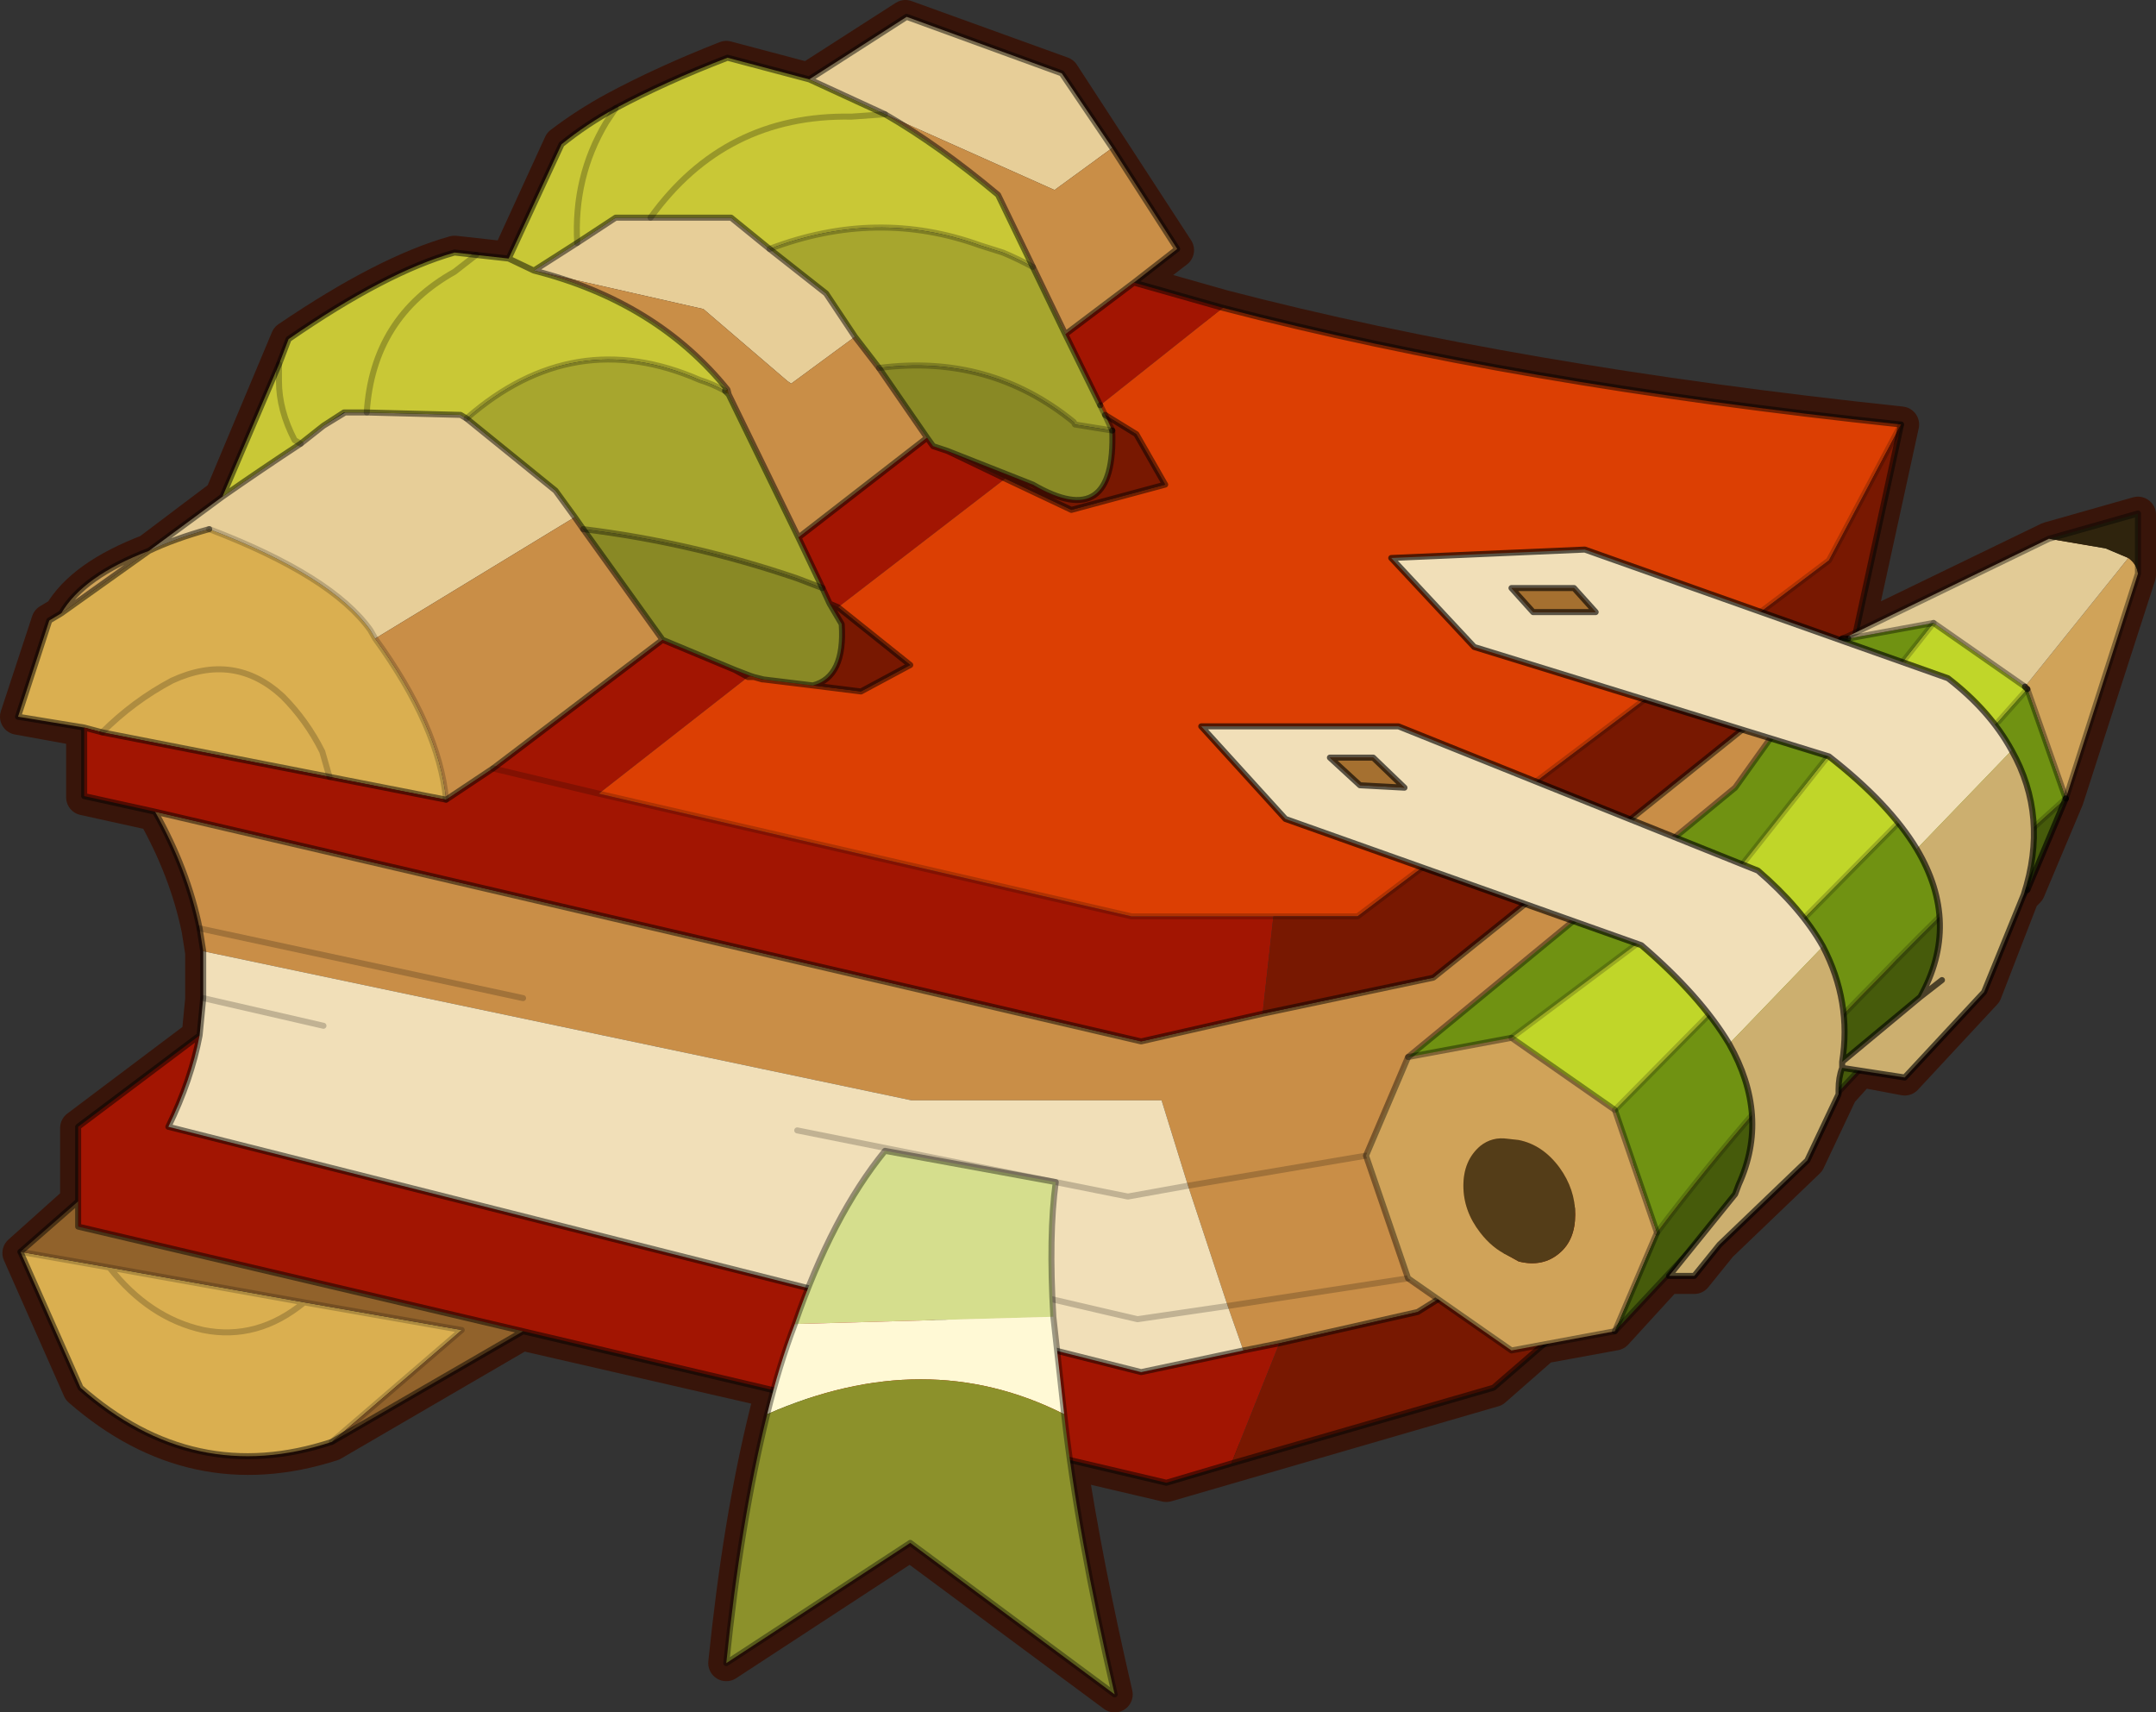
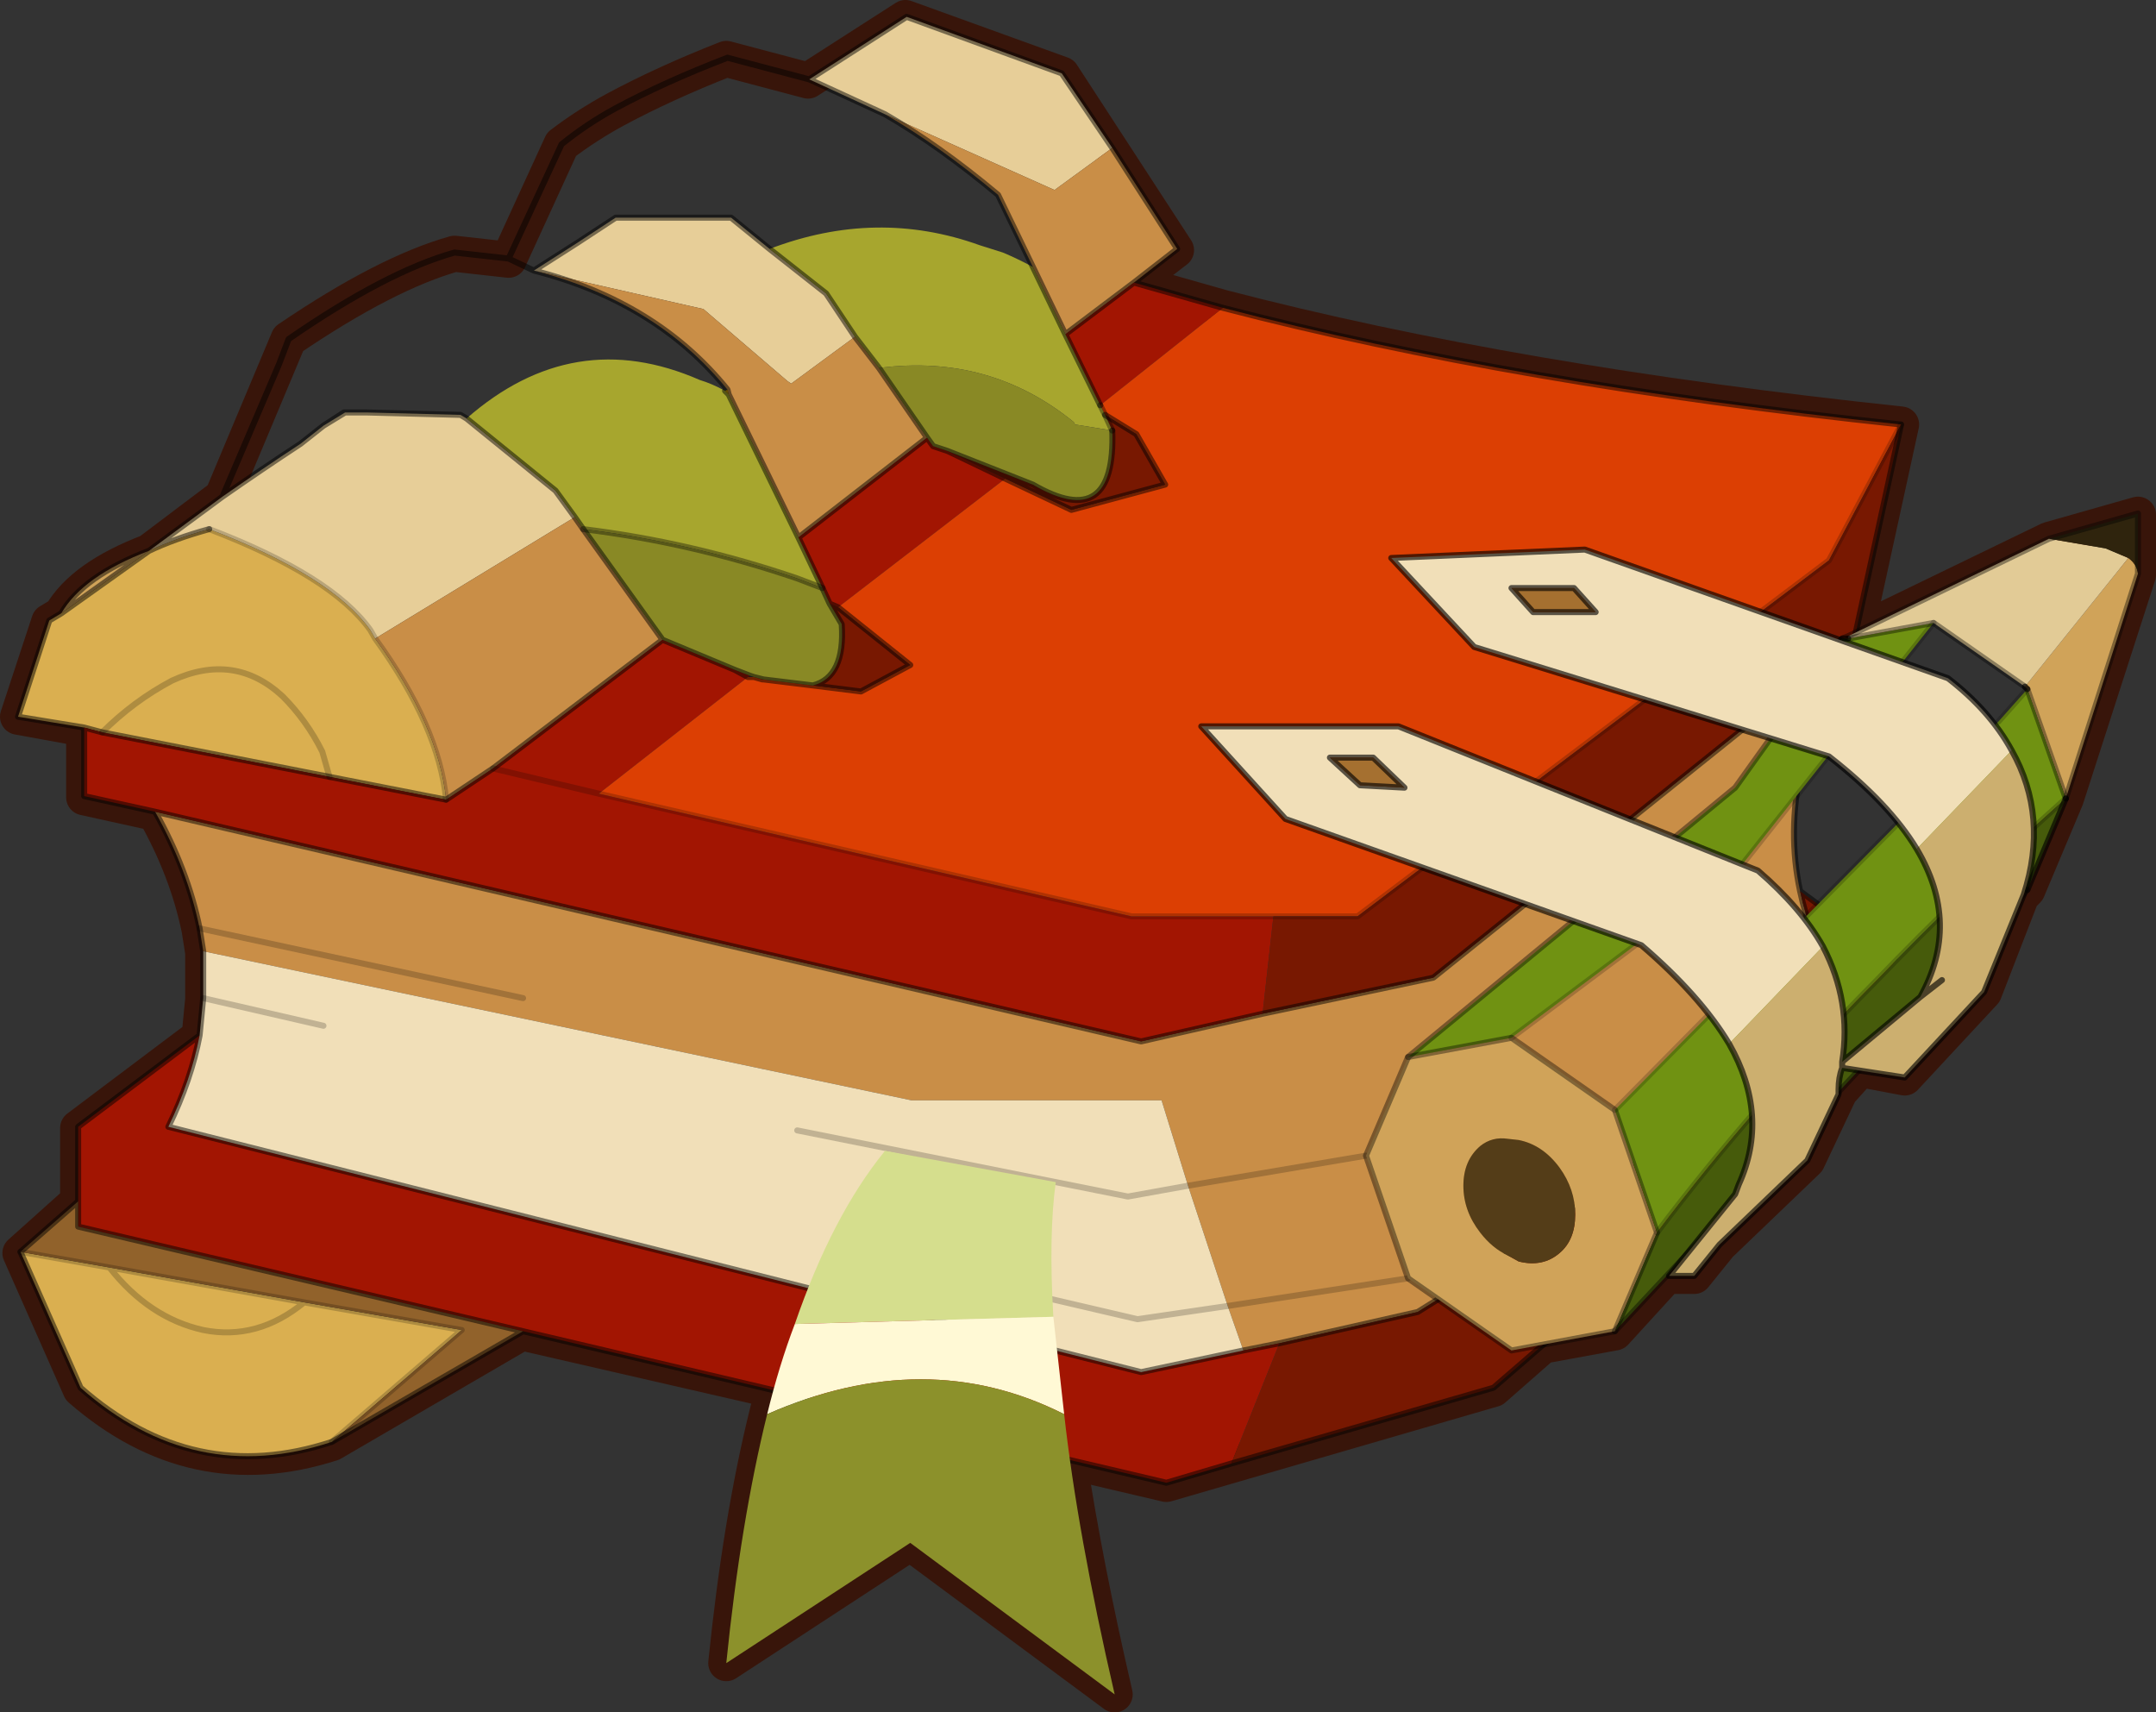
<svg xmlns="http://www.w3.org/2000/svg" xmlns:xlink="http://www.w3.org/1999/xlink" width="89.65px" height="71.2px">
  <rect width="100%" height="100%" fill="#333333" stroke="none" />
  <g transform="matrix(1, 0, 0, 1, -207.6, -127.45)">
    <use xlink:href="#object-0" width="89.65" height="71.2" transform="matrix(1, 0, 0, 1, 207.6, 127.45)" />
  </g>
  <defs>
    <g transform="matrix(1, 0, 0, 1, -207.6, -127.45)" id="object-0">
      <path fill="none" stroke="#38150a" stroke-width="1.5" stroke-linecap="round" stroke-linejoin="round" d="M241.2 130.8L245.25 128.2L251.75 130.55L256.5 137.85L254.75 139.2L258.45 140.25Q270.55 143.4 286.65 145.1L284.75 153.8L292.8 149.9L296.5 148.85L296.5 151.35L293.5 160.65L291.9 164.45L291.65 164.7L290.1 168.7L286.8 172.25L284.95 171.9L284.05 172.9L284.05 172.95L282.75 175.7L279.1 179.2L278.05 180.5L277 180.5L277.4 179.95L274.75 182.85L271.75 183.4L269.7 185.2L256.1 189.15L252.05 188.2Q252.7 192.5 253.95 197.9L245.45 191.6L237.8 196.6Q238.4 190.7 239.5 186.25L239.75 185.25L229.3 182.85L221.4 187.45Q215.65 189.3 210.95 185.2L208.45 179.55L210.85 177.4L210.85 174.35L215.9 170.55L216.05 169L216.05 167.05L215.9 166.1Q215.4 163.65 214.05 161.25L211.1 160.6L211.1 157.75L208.35 157.25L209.65 153.3L210.15 153Q211.05 151.45 213.8 150.4L216.85 148.1L219.6 141.55Q223.65 138.8 226.5 138L228.75 138.25L230.95 133.45Q232 132.65 233.2 132Q235.25 130.9 237.8 129.9L241.2 130.8" />
      <path fill-rule="evenodd" fill="#daaf50" stroke="none" d="M211.1 157.7L208.35 157.25L209.65 153.25L210.15 152.95L213.8 150.35Q214.85 149.85 216.3 149.45Q221.4 151.4 223 153.65L223.2 154Q225.85 157.65 226.15 160.7L221.3 159.75L221 158.7Q220.35 157.4 219.35 156.4Q217.35 154.55 214.75 155.75Q213.15 156.6 211.85 157.9L211.1 157.7M221.4 187.4Q215.65 189.3 210.95 185.15L208.45 179.5L212.15 180.15Q213.8 182.25 216.05 182.75Q218.3 183.2 220.25 181.6Q218.3 183.2 216.05 182.75Q213.8 182.25 212.15 180.15L220.25 181.6L226.8 182.75L221.4 187.4M211.85 157.9Q213.15 156.6 214.75 155.75Q217.35 154.55 219.35 156.4Q220.35 157.4 221 158.7L221.3 159.75L211.85 157.9" />
      <path fill-rule="evenodd" fill="#d0a359" stroke="none" d="M210.15 152.95Q211.05 151.4 213.8 150.35L210.15 152.95" />
      <path fill-rule="evenodd" fill="#e7ce98" stroke="none" d="M213.8 150.35L216.85 148.1Q218.5 146.95 220.1 145.9L221.05 145.15L221.95 144.6L222.85 144.6L226.75 144.7L227 144.85L230.7 147.85L231.5 148.95L223.2 154L223 153.65Q221.4 151.4 216.3 149.45Q214.85 149.85 213.8 150.35M241.25 130.75L245.3 128.15L251.75 130.5L253.85 133.6L251.45 135.35L244.4 132.2L241.25 130.75M231.6 137.55L233.2 136.5L234.65 136.5L238 136.5L239.6 137.8L241.95 139.65L243.15 141.45L240.5 143.4L240.35 143.3L236.85 140.3L229.8 138.7L231.6 137.55" />
-       <path fill-rule="evenodd" fill="#c9c836" stroke="none" d="M216.85 148.1L219.2 142.6L219.6 141.55Q223.65 138.75 226.5 137.95L227.4 138.05L228.75 138.2L230.95 133.45Q232 132.6 233.2 131.95Q235.25 130.85 237.85 129.85L241.25 130.75L244.4 132.2L243 132.3Q237.75 132.2 234.65 136.5L233.2 136.5L231.6 137.55Q231.45 134.8 232.8 132.55L233.2 131.95L232.8 132.55Q231.45 134.8 231.6 137.55L229.8 138.7L228.75 138.2L229.8 138.7Q234.9 140 237.85 143.65L237.75 143.7Q237.2 143.4 236.7 143.25Q231.45 140.95 227 144.85L226.75 144.7L222.85 144.6L221.95 144.6L221.9 144.6L221.05 145.15L220.1 145.9L219.85 145.75Q219.2 144.5 219.2 143.3L219.2 142.6L219.2 143.3Q219.2 144.5 219.85 145.75L220.1 145.9Q218.5 146.95 216.85 148.1M227.4 138.05L226.5 138.75Q223.1 140.65 222.85 144.6Q223.1 140.65 226.5 138.75L227.4 138.05M234.65 136.5Q237.75 132.2 243 132.3L244.4 132.2Q246.65 133.5 249.1 135.55L250.55 138.55Q249.9 138.2 249.3 137.95L248.35 137.65Q244.05 136.1 239.6 137.8L238 136.5L234.65 136.5" />
      <path fill-rule="evenodd" fill="#c98e47" stroke="none" d="M253.85 133.6L256.55 137.8L254.75 139.2L251.9 141.35L250.55 138.55L249.1 135.55Q246.65 133.5 244.4 132.2L251.45 135.35L253.85 133.6M284.7 154.05Q281.4 159.6 282.45 164.5Q282.85 166.4 283.9 168.25Q277.75 175.1 266.55 182L260.8 183.3L259.3 183.6L258.65 181.75L257 176.75L255.9 173.2L245.5 173.2L216.05 167L215.9 166.05Q215.4 163.6 214.05 161.2L255.05 170.75L260.1 169.6L267.2 168.1L284.7 154.05M226.15 160.7Q225.85 157.65 223.2 154L231.5 148.95L231.85 149.45L235.15 154.05L228.1 159.4L226.15 160.7M229.8 138.7L236.85 140.3L240.35 143.3L240.5 143.4L243.15 141.45L244.15 142.75L246.15 145.65L240.8 149.8L237.9 143.85L237.85 143.65Q234.9 140 229.8 138.7M266.15 180.6L258.65 181.75L266.15 180.6M264.4 175.5L257 176.75L264.4 175.5M229.35 168.95L215.9 166.05L229.35 168.95" />
      <path fill-rule="evenodd" fill="#a21502" stroke="none" d="M254.75 139.2L258.45 140.25L253.35 144.3L251.9 141.35L254.75 139.2M258.8 188.3L256.1 189.1L229.35 182.8L210.85 178.45L210.85 177.4L210.85 174.3L215.9 170.5Q215.55 172.35 214.6 174.3L255.05 184.5L259.3 183.6L260.8 183.3L258.8 188.3M214.05 161.2L211.1 160.55L211.1 157.7L211.85 157.9L221.3 159.75L226.15 160.7L228.1 159.4L232.5 160.45L238.7 155.6L238.15 155.3L238.7 155.6L238.8 155.55L238.15 155.3L235.15 154.05L228.1 159.4L232.5 160.45L254.65 165.55L260.55 165.55L260.1 169.6L255.05 170.75L214.05 161.2M240.8 149.8L246.15 145.65L246.4 146L247 146.2L249.4 147.35L242.45 152.7L242.1 152.55L241.8 151.9L240.8 149.8" />
      <path fill-rule="evenodd" fill="#dc3f03" stroke="none" d="M258.45 140.25Q270.55 143.4 286.65 145.1L283.65 150.75L264.05 165.55L260.55 165.55L254.65 165.55L232.5 160.45L238.7 155.6L238.95 155.6L239.3 155.7L239.35 155.7L241.4 155.95L243.4 156.2L245.45 155.1L242.45 152.7L249.4 147.35L252.15 148.65L256.05 147.6L254.85 145.5L253.55 144.7L253.35 144.3L258.45 140.25" />
      <path fill-rule="evenodd" fill="#781801" stroke="none" d="M286.65 145.1L284.7 154.05L267.2 168.1L260.1 169.6L260.55 165.55L264.05 165.55L283.65 150.75L286.65 145.1M282.45 164.5L286.65 167.6L283.9 172.85L269.7 185.15L258.8 188.3L260.8 183.3L266.55 182Q277.75 175.1 283.9 168.25Q282.85 166.4 282.45 164.5M253.85 145.35L253.55 144.7L254.85 145.5L256.05 147.6L252.15 148.65L249.4 147.35L247 146.2L250.55 147.6Q254 149.6 253.85 145.35M242.45 152.7L245.45 155.1L243.4 156.2L241.4 155.95Q242.75 155.6 242.6 153.4L242.1 152.55L242.45 152.7" />
      <path fill-rule="evenodd" fill="#91622b" stroke="none" d="M229.35 182.8L221.4 187.4L226.8 182.75L220.25 181.6L212.15 180.15L208.45 179.5L210.85 177.4L210.85 178.45L229.35 182.8" />
      <path fill-rule="evenodd" fill="#f1dfb8" stroke="none" d="M215.9 170.5L216.05 168.95L216.05 167L245.5 173.2L255.9 173.2L257 176.75L258.65 181.75L254.9 182.3L250.4 181.25L254.9 182.3L258.65 181.75L259.3 183.6L255.05 184.5L214.6 174.3Q215.55 172.35 215.9 170.5M240.75 174.45L254.5 177.2L257 176.75L254.5 177.2L240.75 174.45M221.05 170.1L216.05 168.95L221.05 170.1" />
      <path fill-rule="evenodd" fill="#a7a62e" stroke="none" d="M243.15 141.45L241.95 139.65L239.6 137.8Q244.05 136.1 248.35 137.65L249.3 137.95Q249.9 138.2 250.55 138.55L251.9 141.35L253.35 144.3L253.55 144.7L253.85 145.35L252.3 145.1L252.25 145Q248.75 142.15 244.15 142.75L243.15 141.45M237.9 143.85L240.8 149.8L241.8 151.9L240.75 151.5Q236.35 150 231.85 149.45L231.5 148.95L230.7 147.85L227 144.85Q231.45 140.95 236.7 143.25Q237.2 143.4 237.75 143.7L237.9 143.85" />
      <path fill-rule="evenodd" fill="#898925" stroke="none" d="M244.15 142.75Q248.75 142.15 252.25 145L252.3 145.1L253.85 145.35Q254 149.6 250.55 147.6L247 146.2L246.4 146L246.15 145.65L244.15 142.75M231.85 149.45Q236.35 150 240.75 151.5L241.8 151.9L242.1 152.55L242.6 153.4Q242.75 155.6 241.4 155.95L239.35 155.7L238.95 155.6L238.8 155.55L238.15 155.3L235.15 154.05L231.85 149.45" />
      <path fill-rule="evenodd" fill="#cc9900" stroke="none" d="M237.75 143.7L237.85 143.65L237.9 143.85L237.75 143.7" />
-       <path fill-rule="evenodd" fill="#cc3300" stroke="none" d="M238.95 155.6L238.7 155.6L238.8 155.55L238.95 155.6" />
      <path fill="none" stroke="#000000" stroke-opacity="0.49" stroke-width="0.25" stroke-linecap="round" stroke-linejoin="round" d="M211.1 157.7L208.35 157.25L209.65 153.25L210.15 152.95Q211.05 151.4 213.8 150.35L216.85 148.1L219.2 142.6L219.6 141.55Q223.65 138.75 226.5 137.95L227.4 138.05L228.75 138.2L230.95 133.45Q232 132.6 233.2 131.95Q235.25 130.85 237.85 129.85L241.25 130.75L245.3 128.15L251.75 130.5L253.85 133.6L256.55 137.8L254.75 139.2L258.45 140.25Q270.55 143.4 286.65 145.1L284.7 154.05Q281.4 159.6 282.45 164.5L286.65 167.6L283.9 172.85L269.7 185.15L258.8 188.3L256.1 189.1L229.35 182.8L221.4 187.4Q215.65 189.3 210.95 185.15L208.45 179.5L210.85 177.4L210.85 174.3L215.9 170.5L216.05 168.95L216.05 167L215.9 166.05Q215.4 163.6 214.05 161.2L211.1 160.55L211.1 157.7L211.85 157.9L221.3 159.75L226.15 160.7L228.1 159.4L235.15 154.05L238.15 155.3L238.7 155.6L238.95 155.6L239.3 155.7L239.35 155.7L241.4 155.95L243.4 156.2L245.45 155.1L242.45 152.7L242.1 152.55L241.8 151.9L240.8 149.8L237.9 143.85L237.85 143.65Q234.9 140 229.8 138.7L228.75 138.2M216.3 149.45Q214.85 149.85 213.8 150.35L210.15 152.95M220.1 145.9L221.05 145.15L221.9 144.6L221.95 144.6L222.85 144.6L226.75 144.7L227 144.85L230.7 147.85L231.5 148.95L231.85 149.45L235.15 154.05M231.6 137.55L233.2 136.5L234.65 136.5L238 136.5L239.6 137.8L241.95 139.65L243.15 141.45L244.15 142.75L246.15 145.65L240.8 149.8M244.4 132.2L241.25 130.75M229.8 138.7L231.6 137.55M250.55 138.55L249.1 135.55Q246.65 133.5 244.4 132.2M253.35 144.3L251.9 141.35L250.55 138.55M237.9 143.85L237.75 143.7M251.9 141.35L254.75 139.2M249.4 147.35L252.15 148.65L256.05 147.6L254.85 145.5L253.55 144.7M246.15 145.65L246.4 146L247 146.2L250.55 147.6Q254 149.6 253.85 145.35M247 146.2L249.4 147.35M259.3 183.6L260.8 183.3L266.55 182Q277.75 175.1 283.9 168.25Q282.85 166.4 282.45 164.5M260.1 169.6L267.2 168.1L284.7 154.05M260.1 169.6L255.05 170.75L214.05 161.2M242.1 152.55L242.6 153.4Q242.75 155.6 241.4 155.95M238.95 155.6L239.35 155.7M238.15 155.3L238.8 155.55L238.95 155.6M221.05 145.15L221.95 144.6M216.85 148.1Q218.5 146.95 220.1 145.9M259.3 183.6L255.05 184.5L214.6 174.3Q215.55 172.35 215.9 170.5M210.85 177.4L210.85 178.45L229.35 182.8" />
      <path fill="none" stroke="#000000" stroke-opacity="0.2" stroke-width="0.25" stroke-linecap="round" stroke-linejoin="round" d="M211.85 157.9Q213.15 156.6 214.75 155.75Q217.35 154.55 219.35 156.4Q220.35 157.4 221 158.7L221.3 159.75M226.15 160.7Q225.85 157.65 223.2 154L223 153.65Q221.4 151.4 216.3 149.45M232.5 160.45L254.65 165.55L260.55 165.55L264.05 165.55L283.65 150.75L286.65 145.1M258.65 181.75L266.15 180.6M258.65 181.75L254.9 182.3L250.4 181.25M257 176.75L264.4 175.5M257 176.75L254.5 177.2L240.75 174.45M228.1 159.4L232.5 160.45M212.15 180.15Q213.8 182.25 216.05 182.75Q218.3 183.2 220.25 181.6L212.15 180.15L208.45 179.5M216.05 168.95L221.05 170.1M215.9 166.05L229.35 168.95M220.25 181.6L226.8 182.75L221.4 187.4" />
-       <path fill="none" stroke="#000000" stroke-opacity="0.243" stroke-width="0.25" stroke-linecap="round" stroke-linejoin="round" d="M219.2 142.6L219.2 143.3Q219.2 144.5 219.85 145.75L220.1 145.9M222.85 144.6Q223.1 140.65 226.5 138.75L227.4 138.05M231.6 137.55Q231.45 134.8 232.8 132.55L233.2 131.95M234.65 136.5Q237.75 132.2 243 132.3L244.4 132.2M239.6 137.8Q244.05 136.1 248.35 137.65L249.3 137.95Q249.9 138.2 250.55 138.55M244.15 142.75Q248.75 142.15 252.25 145L252.3 145.1L253.85 145.35M237.75 143.7Q237.2 143.4 236.7 143.25Q231.45 140.95 227 144.85" />
      <path fill="none" stroke="#000000" stroke-opacity="0.361" stroke-width="0.25" stroke-linecap="round" stroke-linejoin="round" d="M253.85 145.35L253.55 144.7L253.35 144.3M231.85 149.45Q236.35 150 240.75 151.5L241.8 151.9" />
-       <path fill-rule="evenodd" fill="#c0d629" stroke="none" d="M274.75 173.6L270.45 170.6L280 163.45L288 153.35L291.8 156L291.9 156.1L290.7 157.45L290.5 157.65L274.75 173.6" />
      <path fill-rule="evenodd" fill="#d0a359" stroke="none" d="M270.45 170.6L274.75 173.6L276.5 178.7L274.75 182.8L270.45 183.6L266.15 180.6L264.4 175.5L266.15 171.4L270.45 170.6M291.9 156.1L291.8 156L296.1 150.65Q296.45 150.9 296.5 151.3L293.5 160.65L291.9 156.1M273.1 177.95Q273.1 176.9 272.45 176Q271.75 175.05 270.75 174.85L270.3 174.8Q269.65 174.7 269.15 175.1Q268.45 175.7 268.45 176.75Q268.45 177.8 269.15 178.7Q269.65 179.35 270.3 179.65L270.75 179.9Q271.75 180.15 272.45 179.55Q273.1 179 273.1 177.95" />
      <path fill-rule="evenodd" fill="#709212" stroke="none" d="M274.75 173.6L290.5 157.65L290.7 157.45L291.9 156.1L293.5 160.65Q289.25 164.45 285.6 168.25Q280.5 173.4 276.5 178.7L274.75 173.6M288 153.35L280 163.45L270.45 170.6L266.15 171.4L279.75 160.2L284.15 154.05L284.2 154L284.45 154L288 153.35" />
      <path fill-rule="evenodd" fill="#e2cb96" stroke="none" d="M291.8 156L288 153.35L284.45 154L284.45 153.9L292.8 149.85L295.15 150.25L296.1 150.65L291.8 156" />
      <path fill-rule="evenodd" fill="#465b0b" stroke="none" d="M274.75 182.8L276.5 178.7Q280.5 173.4 285.6 168.25Q289.25 164.45 293.5 160.65L291.9 164.45L274.75 182.8" />
      <path fill-rule="evenodd" fill="#543d18" stroke="none" d="M273.1 177.95Q273.1 179 272.45 179.55Q271.75 180.15 270.75 179.9L270.3 179.65Q269.65 179.35 269.15 178.7Q268.45 177.8 268.45 176.75Q268.45 175.7 269.15 175.1Q269.65 174.7 270.3 174.8L270.75 174.85Q271.75 175.05 272.45 176Q273.1 176.9 273.1 177.95" />
      <path fill-rule="evenodd" fill="#2f240d" stroke="none" d="M296.1 150.65L295.15 150.25L292.8 149.85L296.5 148.8L296.5 151.3Q296.45 150.9 296.1 150.65" />
      <path fill="none" stroke="#000000" stroke-opacity="0.38" stroke-width="0.25" stroke-linecap="round" stroke-linejoin="round" d="M270.45 170.6L274.75 173.6L276.5 178.7L274.75 182.8M291.8 156L288 153.35L284.45 154M270.45 170.6L266.15 171.4M293.5 160.65L291.9 156.1" />
      <path fill="none" stroke="#000000" stroke-opacity="0.2" stroke-width="0.25" stroke-linecap="round" stroke-linejoin="round" d="M274.75 173.6L290.5 157.65M290.7 157.45L291.9 156.1M288 153.35L280 163.45L270.45 170.6M276.5 178.7Q280.5 173.4 285.6 168.25Q289.25 164.45 293.5 160.65" />
      <path fill="none" stroke="#000000" stroke-opacity="0.624" stroke-width="0.25" stroke-linecap="round" stroke-linejoin="round" d="M291.9 156.1L291.8 156M293.5 160.65L291.9 164.45M284.45 154L284.2 154L284.15 154.05" />
      <path fill="none" stroke="#000000" stroke-opacity="0.4" stroke-width="0.25" stroke-linecap="round" stroke-linejoin="round" d="M266.15 171.4L264.4 175.5L266.15 180.6L270.45 183.6L274.75 182.8L291.9 164.45M296.5 151.3L296.5 148.8L292.8 149.85L284.45 153.9L284.2 154L284.45 153.9M296.5 151.3L293.5 160.65M284.15 154.05L279.75 160.2L266.15 171.4" />
      <path fill-rule="evenodd" fill="#f1dfb8" stroke="none" d="M287.3 162.75Q286.15 160.85 283.65 158.9L268.9 154.35L265.45 150.65L273.5 150.3L288.6 155.65Q290.35 157 291.25 158.65L287.3 162.75M279.5 170.85Q278.3 168.85 275.85 166.75L261.05 161.5L257.55 157.65L265.75 157.65L280.7 163.65Q282.5 165.2 283.4 166.8L279.5 170.85M264.7 158.95L262.9 158.95L264.15 160.1L266 160.2L264.7 158.95M273.05 151.9L270.45 151.9L271.35 152.9L273.95 152.9L273.05 151.9" />
      <path fill-rule="evenodd" fill="#ccaf6f" stroke="none" d="M287.3 162.75L291.25 158.65Q292.8 161.4 291.75 164.65L290.1 168.7L286.8 172.25L284.2 171.85Q284.05 172.25 284.05 172.75L284.05 172.95L282.75 175.7L279.1 179.2L278.05 180.5L277 180.5L279.75 177.1L279.9 176.7Q281.2 173.85 279.5 170.85L283.4 166.8Q284.6 169.1 284.2 171.6L287.45 168.9Q289.15 165.85 287.3 162.75M288.35 168.2L287.45 168.9L288.35 168.2M284.2 171.6L284.2 171.75L284.2 171.85L284.2 171.75L284.2 171.6" />
      <path fill-rule="evenodd" fill="#a57030" stroke="none" d="M264.7 158.95L266 160.2L264.15 160.1L262.9 158.95L264.7 158.95M273.05 151.9L273.95 152.9L271.35 152.9L270.45 151.9L273.05 151.9" />
      <path fill="none" stroke="#000000" stroke-opacity="0.631" stroke-width="0.25" stroke-linecap="round" stroke-linejoin="round" d="M291.25 158.65Q290.35 157 288.6 155.65L273.5 150.3L265.45 150.65L268.9 154.35L283.65 158.9Q286.15 160.85 287.3 162.75Q289.15 165.85 287.45 168.9L284.2 171.6Q284.6 169.1 283.4 166.8Q282.5 165.2 280.7 163.65L265.75 157.65L257.55 157.65L261.05 161.5L275.85 166.75Q278.3 168.85 279.5 170.85Q281.2 173.85 279.9 176.7L279.75 177.1L277 180.5L278.05 180.5L279.1 179.2L282.75 175.7L284.05 172.95L284.05 172.75Q284.05 172.25 284.2 171.85L286.8 172.25L290.1 168.7L291.75 164.65Q292.8 161.4 291.25 158.65M264.7 158.95L266 160.2L264.15 160.1L262.9 158.95L264.7 158.95M273.05 151.9L273.95 152.9L271.35 152.9L270.45 151.9L273.05 151.9M287.45 168.9L288.35 168.2M284.2 171.85L284.2 171.75L284.2 171.6" />
      <path fill-rule="evenodd" fill="#d5de8d" stroke="none" d="M240.65 182.5Q242.2 178 244.4 175.3L251.5 176.6Q251.2 178.8 251.4 182.2L240.65 182.5" />
      <path fill-rule="evenodd" fill="#fff9d5" stroke="none" d="M251.4 182.2L251.85 186.25Q246.1 183.35 239.5 186.25Q240 184.2 240.65 182.5L251.4 182.2" />
      <path fill-rule="evenodd" fill="#8c912b" stroke="none" d="M251.85 186.25Q252.4 191.2 253.95 197.9L245.45 191.6L237.8 196.6Q238.4 190.7 239.5 186.25Q246.1 183.35 251.85 186.25" />
-       <path fill="none" stroke="#000000" stroke-opacity="0.38" stroke-width="0.25" stroke-linecap="round" stroke-linejoin="round" d="M240.65 182.5Q242.2 178 244.4 175.3L251.5 176.6Q251.2 178.8 251.4 182.2L251.85 186.25Q252.4 191.2 253.95 197.9L245.45 191.6L237.8 196.6Q238.4 190.7 239.5 186.25Q240 184.2 240.65 182.5" />
    </g>
  </defs>
</svg>